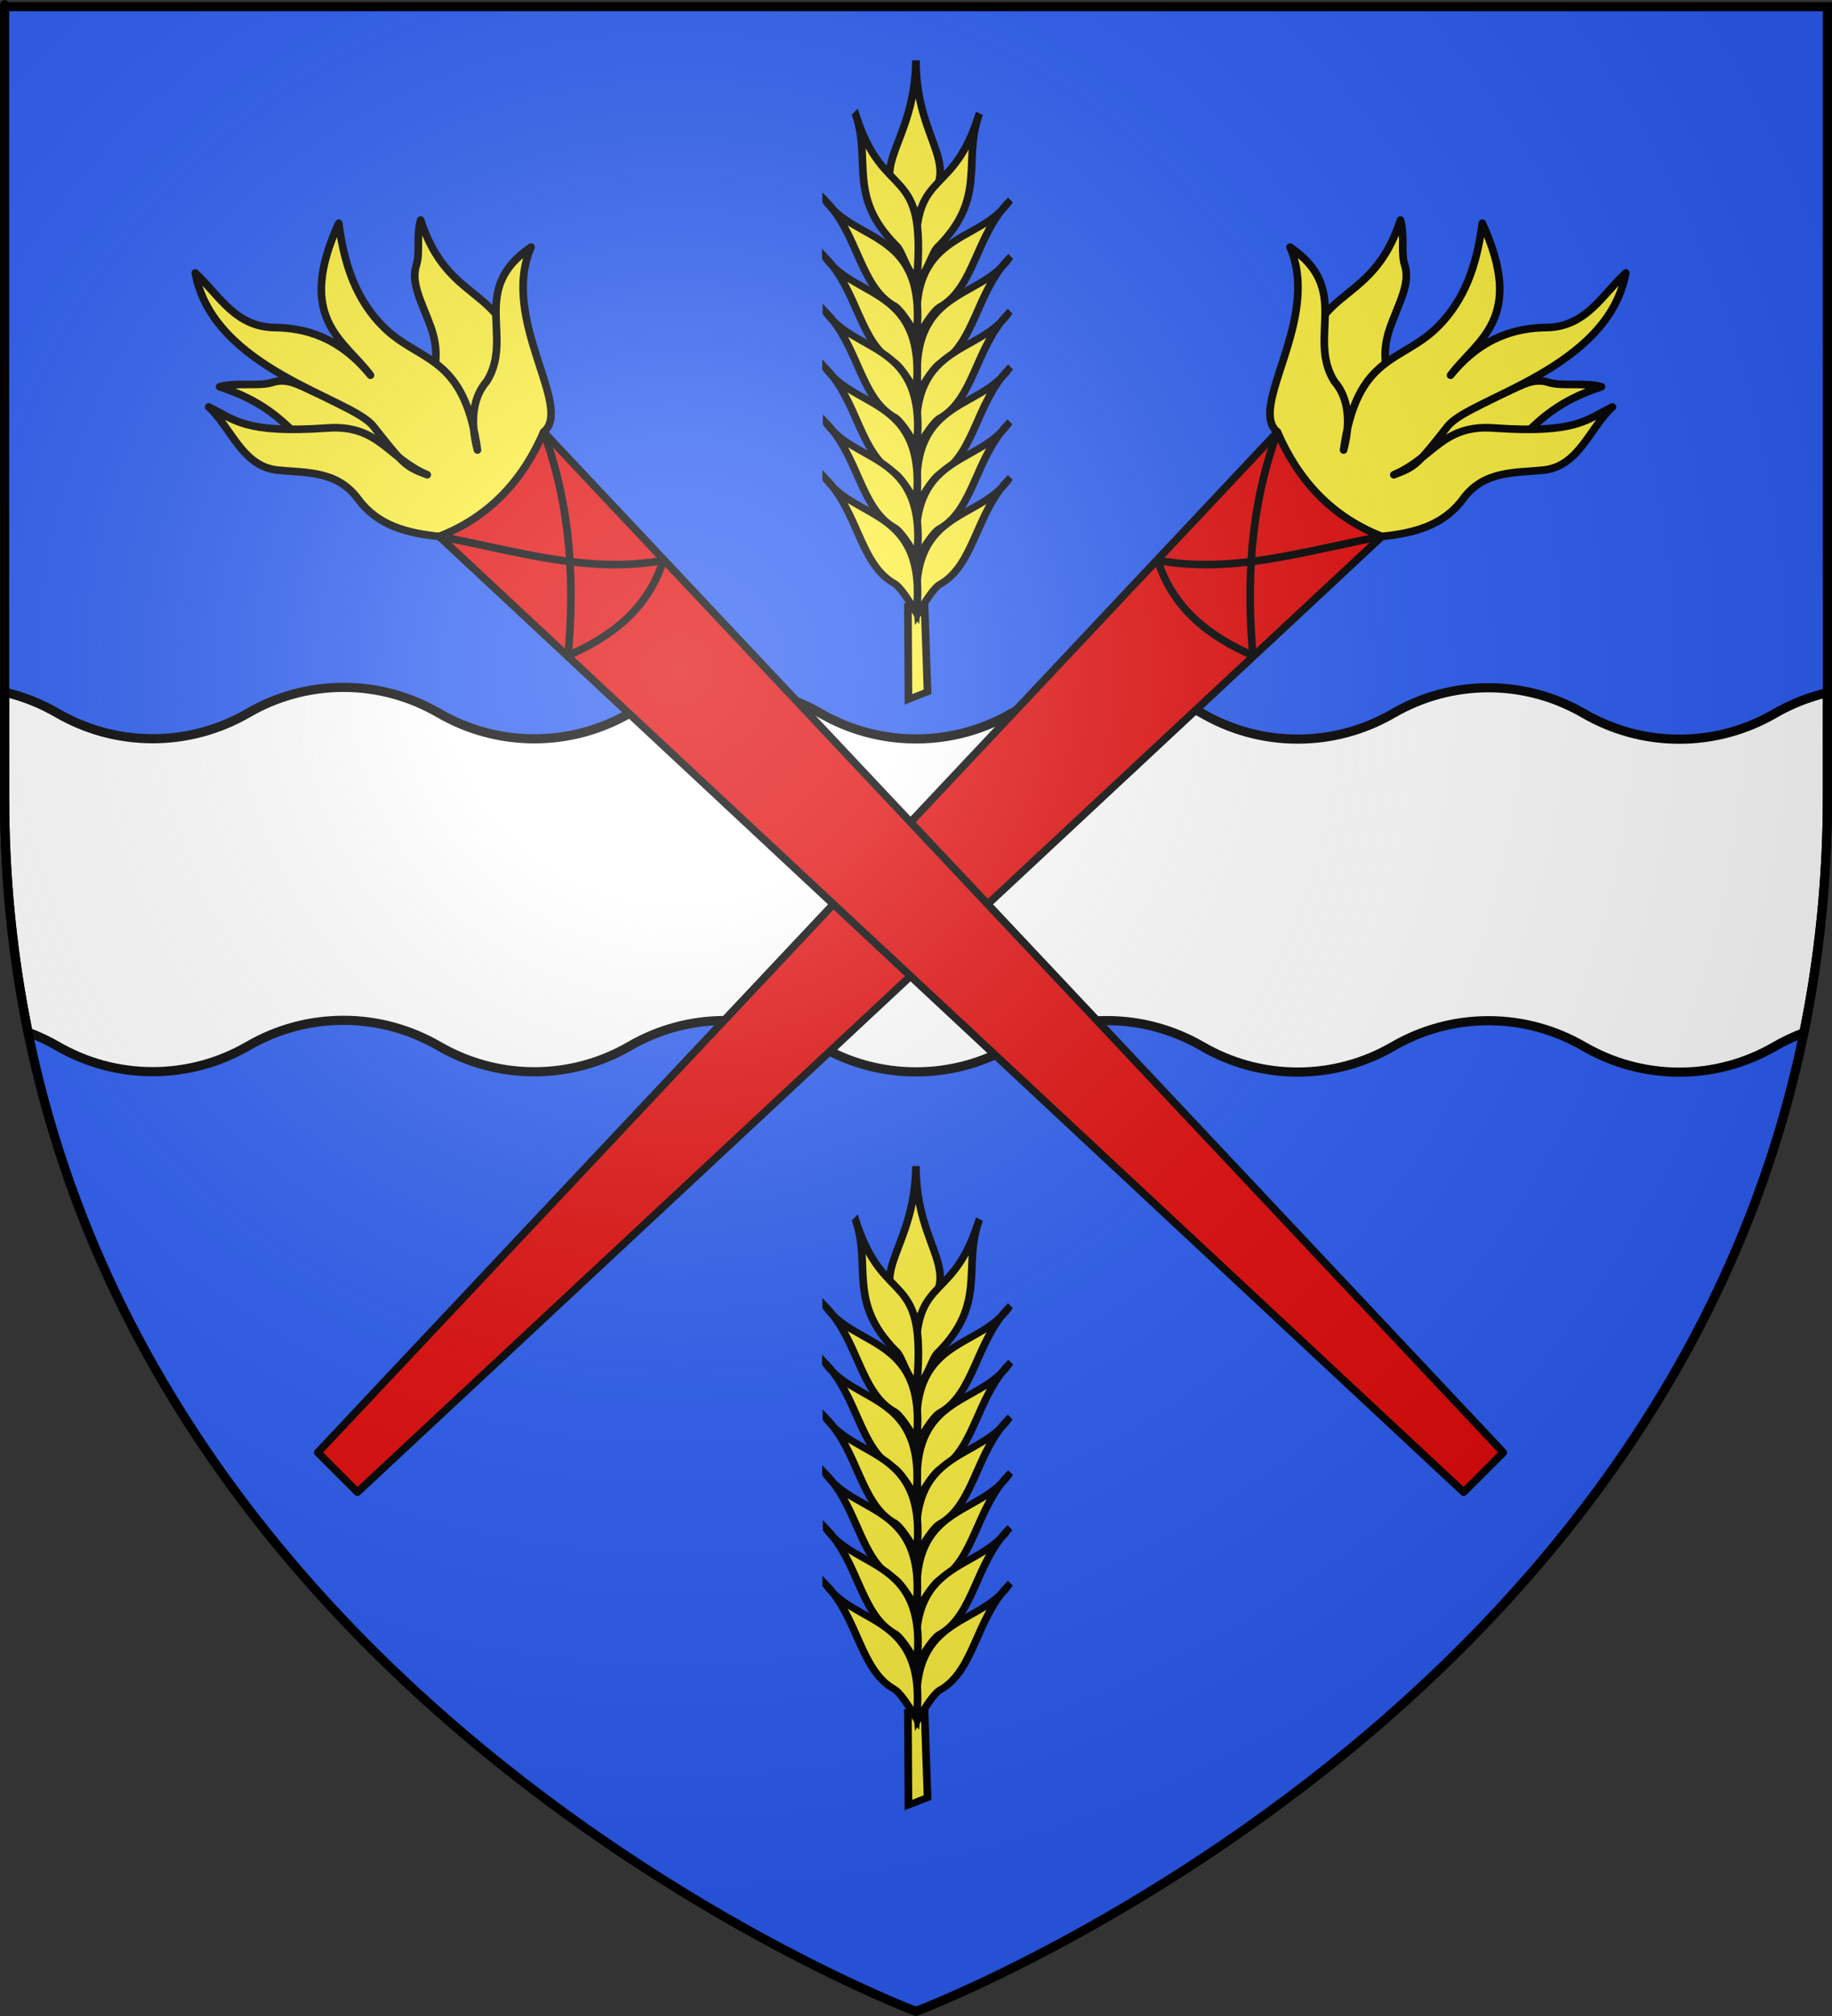
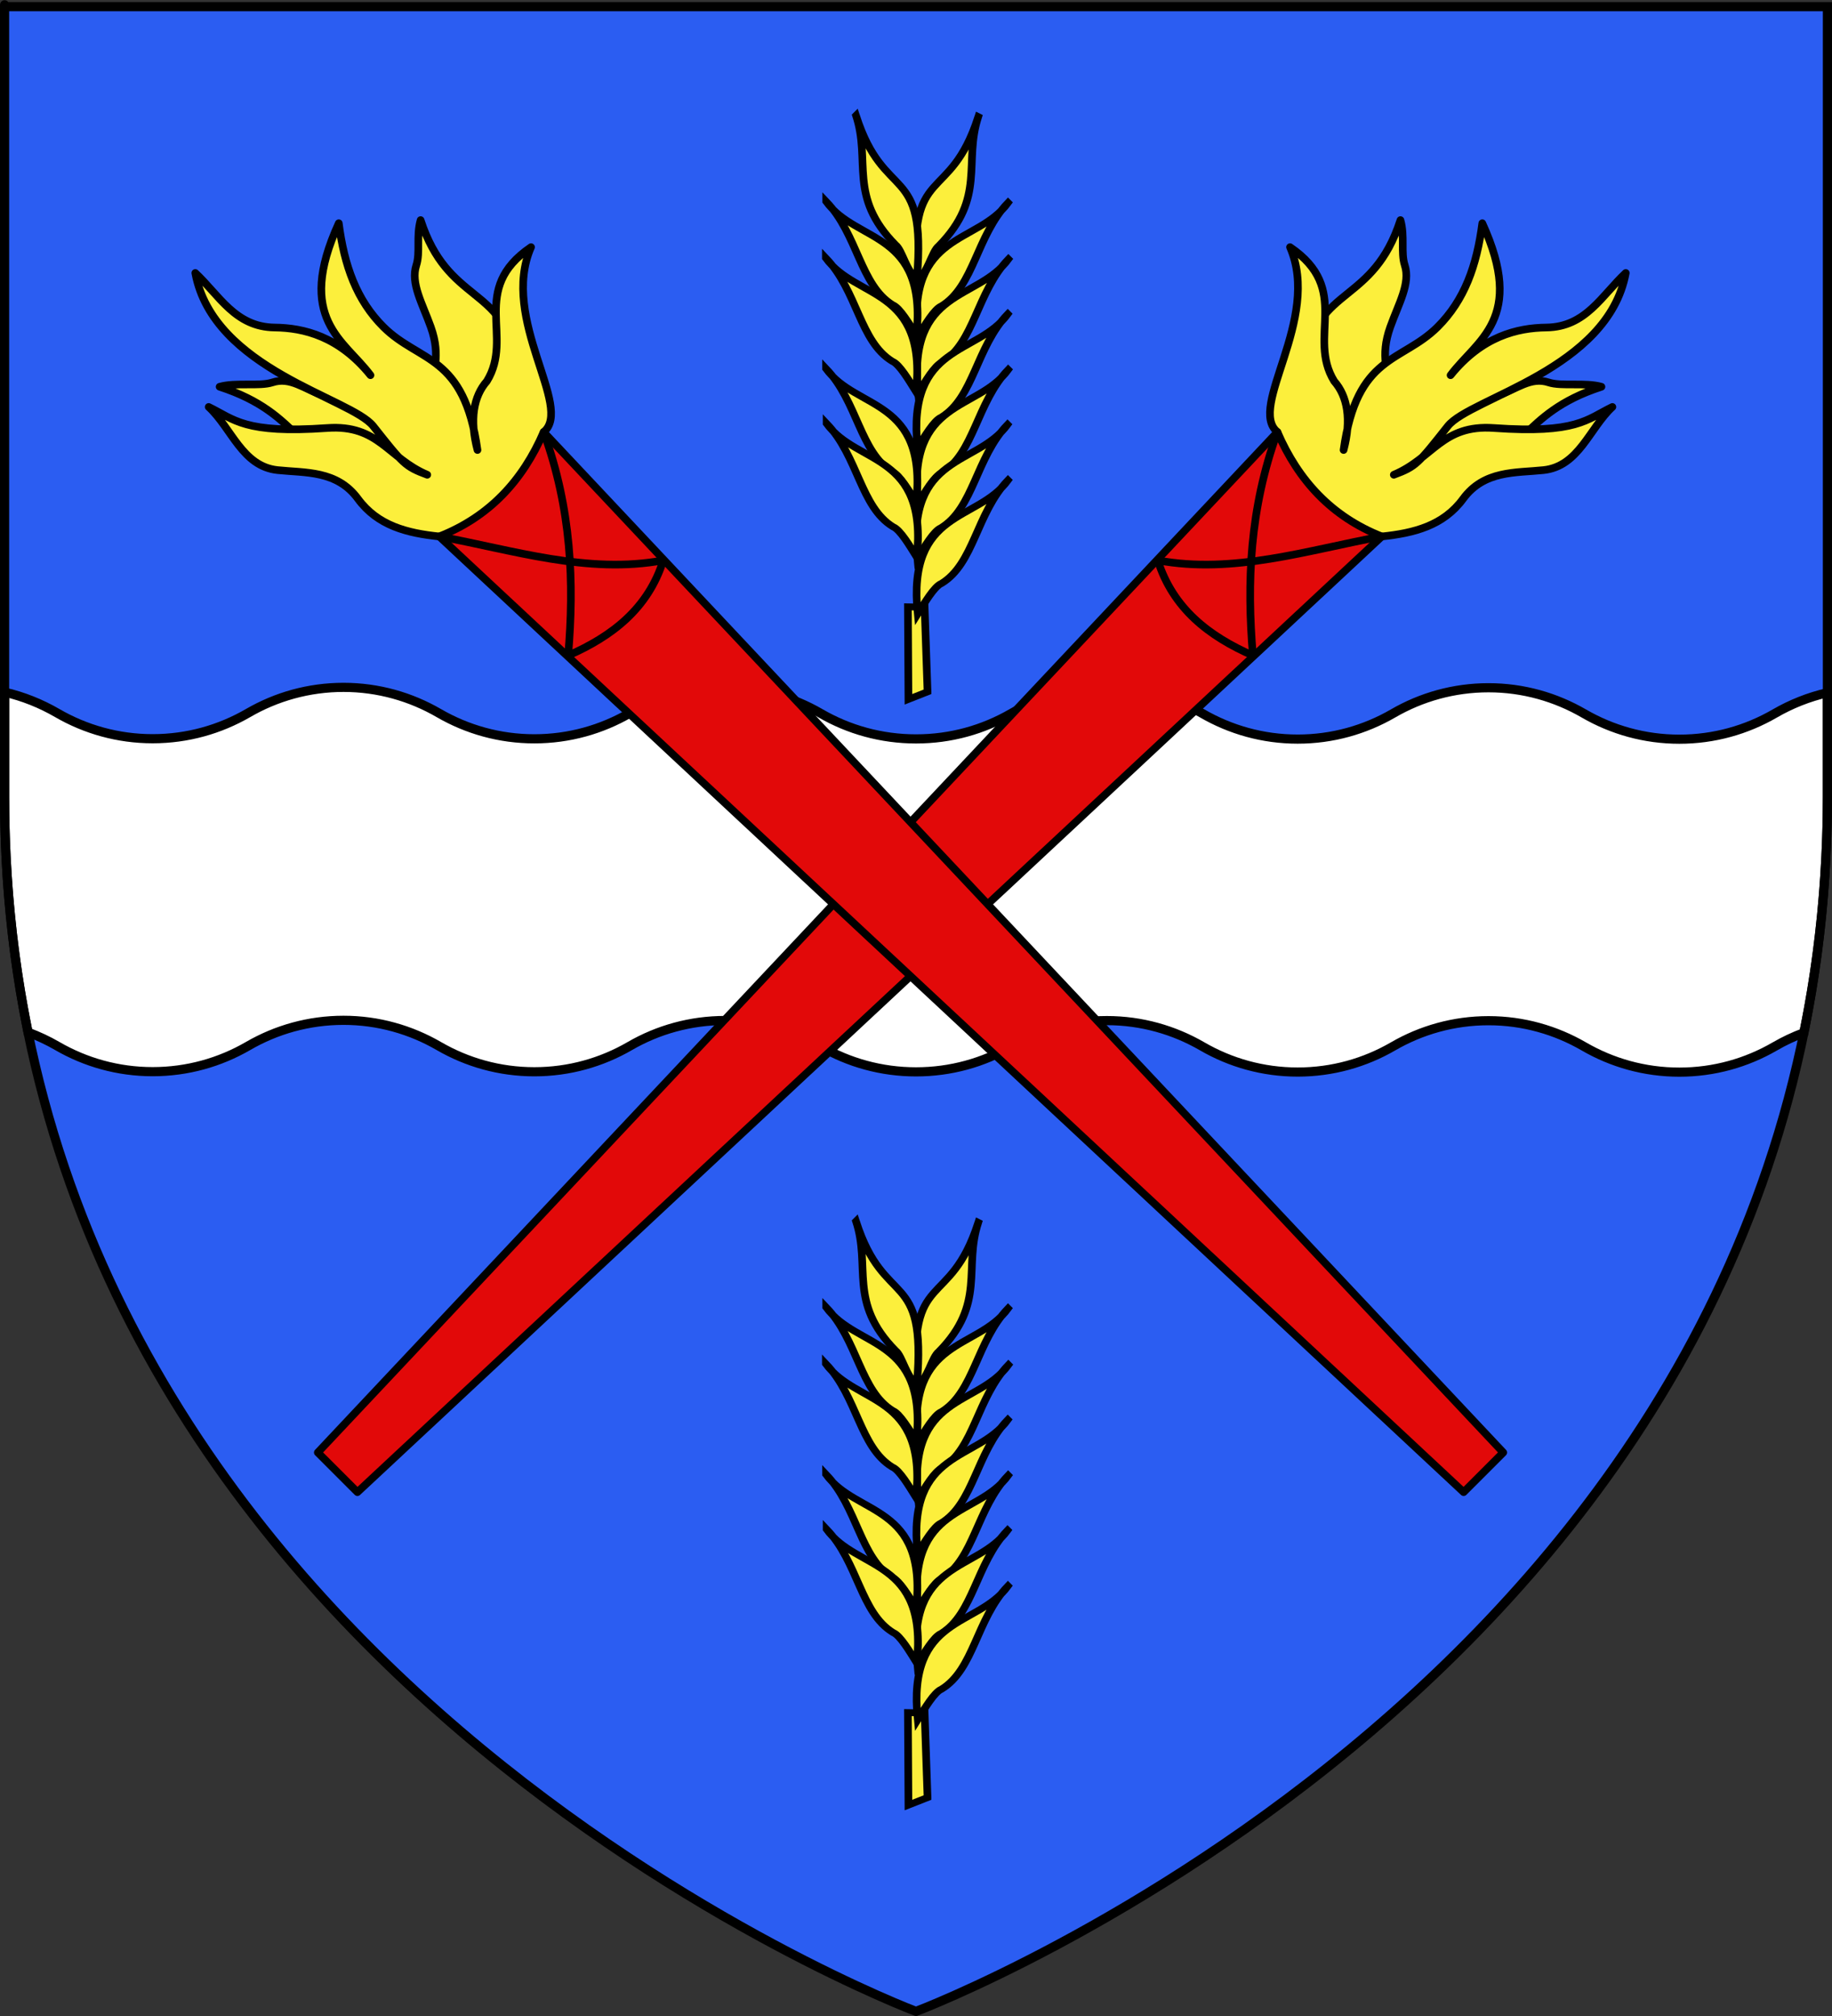
<svg xmlns="http://www.w3.org/2000/svg" xmlns:ns1="http://sodipodi.sourceforge.net/DTD/sodipodi-0.dtd" xmlns:ns2="http://www.inkscape.org/namespaces/inkscape" xmlns:xlink="http://www.w3.org/1999/xlink" height="660" width="600" version="1.0" id="svg2" ns1:version="0.32" ns2:version="0.46" ns1:docname="Blason ville fr Lorey (Meurthe-et-Moselle).svg" ns2:export-filename="/Users/olivier/Desktop/Blason Rouge/Blason_Vide_3D.png" ns2:export-xdpi="144" ns2:export-ydpi="144" ns2:output_extension="org.inkscape.output.svg.inkscape">
  <rect width="100%" height="100%" fill="#333333" stroke="none" />
  <ns1:namedview ns2:window-height="975" ns2:window-width="1280" ns2:pageshadow="2" ns2:pageopacity="0.0" guidetolerance="10.0" gridtolerance="10.0" objecttolerance="10.0" borderopacity="1.0" bordercolor="#666666" pagecolor="#ffffff" id="base" showgrid="false" height="660px" ns2:zoom="1.1590904" ns2:cx="300.00013" ns2:cy="330.00014" ns2:window-x="-4" ns2:window-y="-4" ns2:current-layer="layer4" showguides="true" ns2:guide-bbox="true" ns2:object-nodes="true" ns2:snap-global="true" ns2:window-maximized="1" ns2:snap-bbox="true" ns2:object-paths="false" />
  <desc id="desc4">Flag of Canton of Valais (Wallis)</desc>
  <defs id="defs6">
    <linearGradient id="linearGradient2893">
      <stop style="stop-color:white;stop-opacity:0.314;" offset="0" id="stop2895" />
      <stop id="stop2897" offset="0.19" style="stop-color:white;stop-opacity:0.251;" />
      <stop style="stop-color:#6b6b6b;stop-opacity:0.125;" offset="0.6" id="stop2901" />
      <stop style="stop-color:black;stop-opacity:0.125;" offset="1" id="stop2899" />
    </linearGradient>
    <radialGradient ns2:collect="always" xlink:href="#linearGradient2893" id="radialGradient3163" gradientUnits="userSpaceOnUse" gradientTransform="matrix(1.353,0,0,1.349,-77.629,-85.747)" cx="221.445" cy="226.331" fx="221.445" fy="226.331" r="300" />
    <g id="s">
      <g id="c">
        <path transform="matrix(0.951,0.309,-0.309,0.951,0,-1)" d="M 0,0 L 0,1 L 0.5,1 L 0,0 z" id="t" />
        <use height="540" width="810" y="0" x="0" id="use2144" transform="scale(-1,1)" xlink:href="#t" />
      </g>
      <g id="a">
        <use height="540" width="810" y="0" x="0" id="use2147" transform="matrix(0.309,0.951,-0.951,0.309,0,0)" xlink:href="#c" />
        <use height="540" width="810" y="0" x="0" id="use2149" transform="matrix(-0.809,0.588,-0.588,-0.809,0,0)" xlink:href="#c" />
      </g>
      <use height="540" width="810" y="0" x="0" id="use2151" transform="scale(-1,1)" xlink:href="#a" />
    </g>
  </defs>
  <g ns2:groupmode="layer" id="layer3" ns2:label="Fond écu" style="display:inline">
    <path d="M 300,658.5 C 300,658.5 598.5,546.18 598.5,260.728 C 598.5,-24.723 598.5,2.176 598.5,2.176 L 1.5,2.176 L 1.5,260.728 C 1.5,546.18 300,658.5 300,658.5 z" style="fill:#2b5df2;fill-opacity:1;fill-rule:evenodd;stroke:none;stroke-width:1px;stroke-linecap:butt;stroke-linejoin:miter;stroke-opacity:1;display:inline" id="path11587" />
    <path style="display:inline;fill:#ffffff;fill-opacity:1;stroke:#000000;stroke-width:3;stroke-miterlimit:4;stroke-dasharray:none;stroke-opacity:1.0" d="M 112.5 225.031 C 101.108 225.031 90.45 228.106 81.25 233.438 C 72.047 238.773 61.396 241.844 50 241.844 C 38.608 241.844 27.95 238.769 18.75 233.438 C 13.438 230.358 7.642 228.018 1.5 226.594 L 1.5 260.719 C 1.5 288.023 4.248 313.748 9.188 337.938 C 12.513 339.18 15.714 340.678 18.75 342.438 C 27.95 347.769 38.608 350.844 50 350.844 C 61.396 350.844 72.047 347.773 81.25 342.438 C 90.45 337.106 101.108 334.031 112.5 334.031 C 123.896 334.031 134.547 337.134 143.75 342.469 C 152.95 347.8 163.608 350.875 175 350.875 C 186.396 350.875 197.047 347.804 206.25 342.469 C 215.45 337.137 226.108 334.094 237.5 334.094 C 248.896 334.094 259.547 337.196 268.75 342.531 C 277.95 347.863 288.608 350.906 300 350.906 C 311.396 350.906 322.047 347.866 331.25 342.531 C 340.45 337.2 351.108 334.125 362.5 334.125 C 373.896 334.125 384.547 337.227 393.75 342.562 C 402.95 347.894 413.608 350.969 425 350.969 C 436.396 350.969 447.047 347.898 456.25 342.562 C 465.45 337.231 476.108 334.156 487.5 334.156 C 498.896 334.156 509.547 337.259 518.75 342.594 C 527.95 347.926 538.608 351 550 351 C 561.396 351 572.047 347.929 581.25 342.594 C 584.277 340.84 587.465 339.33 590.781 338.094 C 595.741 313.859 598.5 288.082 598.5 260.719 L 598.5 226.781 C 592.359 228.198 586.559 230.517 581.25 233.594 C 572.047 238.929 561.396 242 550 242 C 538.608 242 527.95 238.926 518.75 233.594 C 509.547 228.259 498.896 225.156 487.5 225.156 C 476.108 225.156 465.45 228.231 456.25 233.562 C 447.047 238.898 436.396 241.969 425 241.969 C 413.608 241.969 402.95 238.894 393.75 233.562 C 384.547 228.227 373.896 225.125 362.5 225.125 C 351.108 225.125 340.45 228.2 331.25 233.531 C 322.047 238.866 311.396 241.906 300 241.906 C 288.608 241.906 277.95 238.863 268.75 233.531 C 259.547 228.196 248.896 225.094 237.5 225.094 C 226.108 225.094 215.45 228.137 206.25 233.469 C 197.047 238.804 186.396 241.875 175 241.875 C 163.608 241.875 152.95 238.8 143.75 233.469 C 134.547 228.134 123.896 225.031 112.5 225.031 z " id="path7368-4" />
  </g>
  <g ns2:groupmode="layer" id="layer4" ns2:label="Meubles" style="display:inline">
    <g transform="translate(1738.038,392.53)" ns2:label="Meubles" id="g12542">
      <g transform="translate(0,0.344)" id="g2282" ns2:label="Meubles" style="fill:#e20909;fill-opacity:1;display:inline" />
    </g>
    <g transform="translate(3311.316,518.03)" ns2:label="Meubles" id="g13313">
      <g transform="translate(0,0.344)" id="g13315" ns2:label="Meubles" style="fill:#e20909;fill-opacity:1;display:inline" />
    </g>
    <g id="g11654" transform="translate(2296.262,744.833)" />
    <g transform="matrix(0.414,0,0,0.433,1881.728,247.583)" id="g2171" style="stroke:#000000;stroke-width:7.082;stroke-miterlimit:4;stroke-dasharray:none;stroke-opacity:1;display:inline" />
    <g id="g3710" ns2:label="Meubles" transform="matrix(1.002,0,0,1.002,1761.747,1164.408)">
      <g style="opacity:1" transform="translate(29.915,-1710.963)" id="g2119">
        <g transform="translate(-1361.835,-74.826)" id="g11024" />
      </g>
    </g>
    <g transform="matrix(0.403,0,0,0.386,1679.793,1237.77)" style="display:inline" id="g2137" />
    <path ns1:type="arc" style="opacity:0.615;fill:#fcef3c;fill-opacity:0.991;fill-rule:evenodd;stroke:#000000;stroke-width:2.5;stroke-linecap:round;stroke-linejoin:round;stroke-miterlimit:4;stroke-dasharray:none;stroke-dashoffset:0;stroke-opacity:1" id="path13306" ns1:cx="-95.744682" ns1:cy="276.70212" ns1:rx="0" ns1:ry="4.7872343" d="M -95.745,281.381 A 0,4.787 0 1 1 -95.745,276.702 L -95.745,276.702 z" ns1:start="1.357941" ns1:end="6.2831853" transform="matrix(0,1,-1,0,3324.037,1778.042)" />
    <g transform="translate(3153.304,1720.836)" style="display:inline" ns2:label="Fond écu" id="g7807" />
    <g transform="translate(3153.304,1720.836)" style="display:inline" ns2:label="mi-parti" id="g7840" />
    <g transform="translate(3153.304,1720.836)" style="display:inline" ns2:label="Chef" id="layer6" />
    <g transform="translate(3153.304,1720.836)" ns2:label="Reflet final" id="g7843" />
    <g transform="translate(3153.304,1720.836)" style="display:inline" ns2:label="Contour final" id="g7845" />
    <g id="g24409" ns2:label="Meubles" transform="translate(1878.068,1003.543)" />
    <g transform="translate(1618.105,486.366)" ns2:label="Meubles" id="g20565" />
    <g id="g13617" ns2:label="Meubles" transform="translate(534.837,355.032)">
      <g style="fill:#e20909;fill-opacity:1;display:inline" ns2:label="Meubles" id="g13619" transform="translate(0,0.344)" />
    </g>
    <g style="fill:#fcef3c;stroke:#000000;stroke-opacity:1;display:inline" id="layer1-0" transform="matrix(0.693,-0.4,0.32,0.554,-506.331,-399.105)" />
    <g id="g4548" transform="matrix(1,0,0,0.9,0,17.988)">
      <g id="g8763" style="fill:#fcef3c;fill-opacity:1;stroke:#000000;stroke-width:2.578;stroke-miterlimit:4;stroke-opacity:1;stroke-dasharray:none;display:inline" transform="matrix(-0.927,-0.283,-0.283,0.927,1412.366,625.028)">
        <g id="g2288" transform="matrix(1.037,-0.484,0.484,1.037,-191.136,559.027)" style="stroke:#000000;stroke-width:2.254;stroke-miterlimit:4;stroke-opacity:1;stroke-dasharray:none">
          <path style="fill:#fcef3c;fill-opacity:1;fill-rule:evenodd;stroke:#000000;stroke-width:2.254;stroke-linecap:butt;stroke-linejoin:miter;stroke-miterlimit:4;stroke-opacity:1;stroke-dasharray:none" d="m 1095.394,302.639 19.208,-20.045 3.733,3.225 -20.398,22.426 -2.542,-5.606 z" id="path8765" ns1:nodetypes="ccccc" />
          <g style="fill:#fcef3c;fill-opacity:1;stroke:#000000;stroke-width:2.254;stroke-miterlimit:4;stroke-opacity:1;stroke-dasharray:none" id="g8767">
-             <path ns1:nodetypes="ccc" id="path8769" d="m 1236.49,151.036 c -19.492,22.085 -11.329,38.486 -33.552,37.354 -1.551,-22.514 14.377,-16.024 33.552,-37.354 z" style="fill:#fcef3c;fill-opacity:1;fill-rule:evenodd;stroke:#000000;stroke-width:2.254;stroke-linecap:butt;stroke-linejoin:miter;stroke-miterlimit:4;stroke-opacity:1;stroke-dasharray:none;display:inline" />
            <g style="fill:#fcef3c;fill-opacity:1;stroke:#000000;stroke-width:2.254;stroke-miterlimit:4;stroke-opacity:1;stroke-dasharray:none" id="g8771">
              <path style="fill:#fcef3c;fill-opacity:1;fill-rule:evenodd;stroke:#000000;stroke-width:2.254;stroke-linecap:butt;stroke-linejoin:miter;stroke-miterlimit:4;stroke-opacity:1;stroke-dasharray:none;display:inline" d="m 1210.439,152.46 c -13.245,27.249 5.455,25.132 -22.222,51.587 -1.134,-3.377 2.915,-9.586 2.551,-12.341 0.137,-21.16 13.048,-25.216 19.672,-39.246 z" id="path8773" ns1:nodetypes="cccc" />
              <path style="fill:#fcef3c;fill-opacity:1;fill-rule:evenodd;stroke:#000000;stroke-width:2.254;stroke-linecap:butt;stroke-linejoin:miter;stroke-miterlimit:4;stroke-opacity:1;stroke-dasharray:none;display:inline" d="m 1185.042,167.54 c -2.531,16.138 15.772,27.116 -9.524,50.397 0.91,-4.095 2.412,-9.997 1.461,-12.117 -2.788,-11.344 7.739,-23.86 8.063,-38.28 z" id="path8775" ns1:nodetypes="cccc" />
              <path style="fill:#fcef3c;fill-opacity:1;fill-rule:evenodd;stroke:#000000;stroke-width:2.254;stroke-linecap:butt;stroke-linejoin:miter;stroke-miterlimit:4;stroke-opacity:1;stroke-dasharray:none;display:inline" d="m 1172.578,181.23 c -2.531,16.138 15.772,27.116 -9.524,50.397 0.91,-4.095 2.412,-9.997 1.461,-12.117 -2.788,-11.344 7.739,-23.86 8.063,-38.28 z" id="path8777" ns1:nodetypes="cccc" />
              <path style="fill:#fcef3c;fill-opacity:1;fill-rule:evenodd;stroke:#000000;stroke-width:2.254;stroke-linecap:butt;stroke-linejoin:miter;stroke-miterlimit:4;stroke-opacity:1;stroke-dasharray:none;display:inline" d="m 1160.673,194.722 c -2.531,16.138 15.772,27.116 -9.524,50.397 0.91,-4.095 2.412,-9.997 1.461,-12.117 -2.788,-11.344 7.739,-23.86 8.063,-38.28 z" id="path8779" ns1:nodetypes="cccc" />
              <path style="fill:#fcef3c;fill-opacity:1;fill-rule:evenodd;stroke:#000000;stroke-width:2.254;stroke-linecap:butt;stroke-linejoin:miter;stroke-miterlimit:4;stroke-opacity:1;stroke-dasharray:none;display:inline" d="m 1148.372,208.214 c -2.531,16.138 15.772,27.116 -9.524,50.397 0.91,-4.095 2.412,-9.997 1.461,-12.117 -2.788,-11.344 7.739,-23.86 8.063,-38.28 z" id="path8781" ns1:nodetypes="cccc" />
              <path style="fill:#fcef3c;fill-opacity:1;fill-rule:evenodd;stroke:#000000;stroke-width:2.254;stroke-linecap:butt;stroke-linejoin:miter;stroke-miterlimit:4;stroke-opacity:1;stroke-dasharray:none;display:inline" d="m 1136.467,221.706 c -2.531,16.138 15.772,27.116 -9.524,50.397 0.91,-4.095 2.412,-9.997 1.461,-12.117 -2.788,-11.344 7.739,-23.86 8.063,-38.28 z" id="path8783" ns1:nodetypes="cccc" />
              <path style="fill:#fcef3c;fill-opacity:1;fill-rule:evenodd;stroke:#000000;stroke-width:2.254;stroke-linecap:butt;stroke-linejoin:miter;stroke-miterlimit:4;stroke-opacity:1;stroke-dasharray:none;display:inline" d="m 1124.165,235.198 c -2.531,16.138 15.772,27.116 -9.524,50.397 0.91,-4.095 2.412,-9.997 1.461,-12.117 -2.788,-11.344 7.739,-23.86 8.063,-38.28 z" id="path8785" ns1:nodetypes="cccc" />
            </g>
            <g transform="matrix(-0.105,-0.995,-0.995,0.105,1516.331,1364.704)" id="g8787" style="fill:#fcef3c;fill-opacity:1;stroke:#000000;stroke-width:2.254;stroke-miterlimit:4;stroke-opacity:1;stroke-dasharray:none;display:inline">
              <path style="fill:#fcef3c;fill-opacity:1;fill-rule:evenodd;stroke:#000000;stroke-width:2.254;stroke-linecap:butt;stroke-linejoin:miter;stroke-miterlimit:4;stroke-opacity:1;stroke-dasharray:none;display:inline" d="m 1210.439,152.46 c -13.245,27.249 5.455,25.132 -22.222,51.587 -1.134,-3.377 2.915,-9.586 2.551,-12.341 0.137,-21.16 13.048,-25.216 19.672,-39.246 z" id="path8789" ns1:nodetypes="cccc" />
              <path style="fill:#fcef3c;fill-opacity:1;fill-rule:evenodd;stroke:#000000;stroke-width:2.254;stroke-linecap:butt;stroke-linejoin:miter;stroke-miterlimit:4;stroke-opacity:1;stroke-dasharray:none;display:inline" d="m 1185.042,167.54 c -2.531,16.138 15.772,27.116 -9.524,50.397 0.91,-4.095 2.412,-9.997 1.461,-12.117 -2.788,-11.344 7.739,-23.86 8.063,-38.28 z" id="path8791" ns1:nodetypes="cccc" />
              <path style="fill:#fcef3c;fill-opacity:1;fill-rule:evenodd;stroke:#000000;stroke-width:2.254;stroke-linecap:butt;stroke-linejoin:miter;stroke-miterlimit:4;stroke-opacity:1;stroke-dasharray:none;display:inline" d="m 1172.578,181.23 c -2.531,16.138 15.772,27.116 -9.524,50.397 0.91,-4.095 2.412,-9.997 1.461,-12.117 -2.788,-11.344 7.739,-23.86 8.063,-38.28 z" id="path8793" ns1:nodetypes="cccc" />
-               <path style="fill:#fcef3c;fill-opacity:1;fill-rule:evenodd;stroke:#000000;stroke-width:2.254;stroke-linecap:butt;stroke-linejoin:miter;stroke-miterlimit:4;stroke-opacity:1;stroke-dasharray:none;display:inline" d="m 1160.673,194.722 c -2.531,16.138 15.772,27.116 -9.524,50.397 0.91,-4.095 2.412,-9.997 1.461,-12.117 -2.788,-11.344 7.739,-23.86 8.063,-38.28 z" id="path8795" ns1:nodetypes="cccc" />
              <path style="fill:#fcef3c;fill-opacity:1;fill-rule:evenodd;stroke:#000000;stroke-width:2.254;stroke-linecap:butt;stroke-linejoin:miter;stroke-miterlimit:4;stroke-opacity:1;stroke-dasharray:none;display:inline" d="m 1148.372,208.214 c -2.531,16.138 15.772,27.116 -9.524,50.397 0.91,-4.095 2.412,-9.997 1.461,-12.117 -2.788,-11.344 7.739,-23.86 8.063,-38.28 z" id="path8797" ns1:nodetypes="cccc" />
              <path style="fill:#fcef3c;fill-opacity:1;fill-rule:evenodd;stroke:#000000;stroke-width:2.254;stroke-linecap:butt;stroke-linejoin:miter;stroke-miterlimit:4;stroke-opacity:1;stroke-dasharray:none;display:inline" d="m 1136.467,221.706 c -2.531,16.138 15.772,27.116 -9.524,50.397 0.91,-4.095 2.412,-9.997 1.461,-12.117 -2.788,-11.344 7.739,-23.86 8.063,-38.28 z" id="path8799" ns1:nodetypes="cccc" />
-               <path style="fill:#fcef3c;fill-opacity:1;fill-rule:evenodd;stroke:#000000;stroke-width:2.254;stroke-linecap:butt;stroke-linejoin:miter;stroke-miterlimit:4;stroke-opacity:1;stroke-dasharray:none;display:inline" d="m 1124.165,235.198 c -2.531,16.138 15.772,27.116 -9.524,50.397 0.91,-4.095 2.412,-9.997 1.461,-12.117 -2.788,-11.344 7.739,-23.86 8.063,-38.28 z" id="path8801" ns1:nodetypes="cccc" />
            </g>
          </g>
        </g>
      </g>
    </g>
    <use x="0" y="0" xlink:href="#g4548" id="use4571" transform="translate(0,-362)" width="600" height="660" />
    <use x="0" y="0" xlink:href="#g7394" id="use7404" transform="matrix(-1,0,0,1,596.42,0)" width="600" height="660" />
    <g id="g7394" transform="matrix(0.707,-0.707,0.707,0.707,-123.973,297.073)">
      <g transform="translate(-10,0)" id="g7387">
        <g id="g7382">
          <path style="opacity:1;fill:#fcef3c;fill-opacity:1;stroke:#000000;stroke-width:2.5;stroke-linejoin:round;stroke-miterlimit:4;stroke-dasharray:none;stroke-opacity:1" d="M 269.091,17.995 C 282.243,43.804 269.11,52.28 283.546,72.761 L 298.963,95.663 L 306.68,60.065 C 301.75,56.137 295.946,54.51 291.495,45.129 C 287.991,37.744 287.864,32.036 282.285,29.197 C 278.364,27.202 273.904,20.69 269.091,17.995 z" id="path7380" ns1:nodetypes="ccccssc" />
          <path ns1:nodetypes="ccccssc" id="path7378" d="M 354.235,25.961 C 341.083,51.77 358.216,60.246 343.78,80.727 L 307.933,103.131 L 316.646,68.031 C 321.576,64.103 327.381,62.475 331.831,53.095 C 335.335,45.71 337.205,38.26 342.784,35.42 C 346.704,33.426 349.423,28.656 354.235,25.961 z" style="opacity:1;fill:#fcef3c;fill-opacity:1;stroke:#000000;stroke-width:2.5;stroke-linejoin:round;stroke-miterlimit:4;stroke-dasharray:none;stroke-opacity:1" />
          <path ns1:nodetypes="ccccsccscscscssccc" id="path7376" d="M 333.66,103.529 C 346.47,104.812 349.515,67.238 373.549,57.802 C 349.36,53.19 348.968,74.655 332.292,78.603 C 325.685,79.027 319.355,83.45 314.171,92.366 C 333.293,67.078 320.935,58.757 320.89,42.117 C 320.857,29.64 326.017,18.812 334.554,7.73 C 302.204,19.794 308.811,35.999 306.711,50.269 C 308.422,33.92 302.19,23.831 295.56,17.035 C 286.513,7.763 290.192,-3.296 289.799,-13.983 C 271.553,12.56 296.915,50.961 295.56,62.677 C 293.746,78.354 293.563,79.401 296.806,86.466 C 291.515,73.426 297.286,63.606 284.482,52.485 C 263.843,34.559 264.948,28.953 261.883,20.137 C 262.298,30.334 255.875,41.645 263.212,50.712 C 268.939,57.789 276.948,64.446 275.189,75.97 C 273.539,86.775 278.601,95.275 285.302,103.529 L 308.548,118.176 L 333.66,103.529 z" style="opacity:1;fill:#fcef3c;fill-opacity:1;stroke:#000000;stroke-width:2.5;stroke-linejoin:round;stroke-miterlimit:4;stroke-dasharray:none;stroke-opacity:1" />
        </g>
        <path style="opacity:1;fill:#e20909;fill-opacity:1;stroke:#000000;stroke-width:2.5;stroke-linejoin:round;stroke-miterlimit:4;stroke-dasharray:none;stroke-opacity:1" d="M 285.302,103.529 C 301.421,110.55 317.541,109.924 333.66,103.529 L 319.66,562.069 L 301.302,562.069 L 285.302,103.529 z" id="rect6860" ns1:nodetypes="ccccc" />
      </g>
      <path ns1:nodetypes="ccc" id="path7372" d="M 321.663,160.954 C 306.97,168.582 292.278,166.689 277.585,160.954 C 295.934,145.507 312.377,127.706 323.66,103.529" style="opacity:1;fill:none;fill-opacity:1;stroke:#000000;stroke-width:2.5;stroke-linejoin:round;stroke-miterlimit:4;stroke-dasharray:none;stroke-opacity:1" />
      <path ns1:nodetypes="cc" id="path7374" d="M 275.302,103.529 C 289.365,123.903 300.804,146.6 321.663,160.954" style="opacity:1;fill:none;fill-opacity:1;stroke:#000000;stroke-width:2.5;stroke-linejoin:round;stroke-miterlimit:4;stroke-dasharray:none;stroke-opacity:1" />
    </g>
  </g>
  <g ns2:groupmode="layer" id="layer2" ns2:label="Reflet final" ns1:insensitive="true" style="display:inline">
-     <path ns1:nodetypes="cccccc" d="M 300,658.5 C 300,658.5 598.5,546.18 598.5,260.728 C 598.5,-24.723 598.5,2.176 598.5,2.176 L 1.5,2.176 L 1.5,260.728 C 1.5,546.18 300,658.5 300,658.5 z" style="opacity:1;fill:url(#radialGradient3163);fill-opacity:1;fill-rule:evenodd;stroke:none;stroke-width:1px;stroke-linecap:butt;stroke-linejoin:miter;stroke-opacity:1" id="path2875" ns2:export-xdpi="144" ns2:export-ydpi="144" />
-   </g>
+     </g>
  <g ns2:groupmode="layer" id="layer1" ns2:label="Contour final" style="display:inline" ns1:insensitive="true">
    <path ns1:nodetypes="cccccc" d="M 300,658.5 C 300,658.5 1.5,546.18 1.5,260.728 C 1.5,-24.723 1.5,2.176 1.5,2.176 L 598.5,2.176 L 598.5,260.728 C 598.5,546.18 300,658.5 300,658.5 z" style="opacity:1;fill:none;fill-opacity:1;fill-rule:evenodd;stroke:#000000;stroke-width:3;stroke-linecap:butt;stroke-linejoin:miter;stroke-miterlimit:4;stroke-dasharray:none;stroke-opacity:1" id="path1411" ns2:export-xdpi="144" ns2:export-ydpi="144" />
  </g>
</svg>